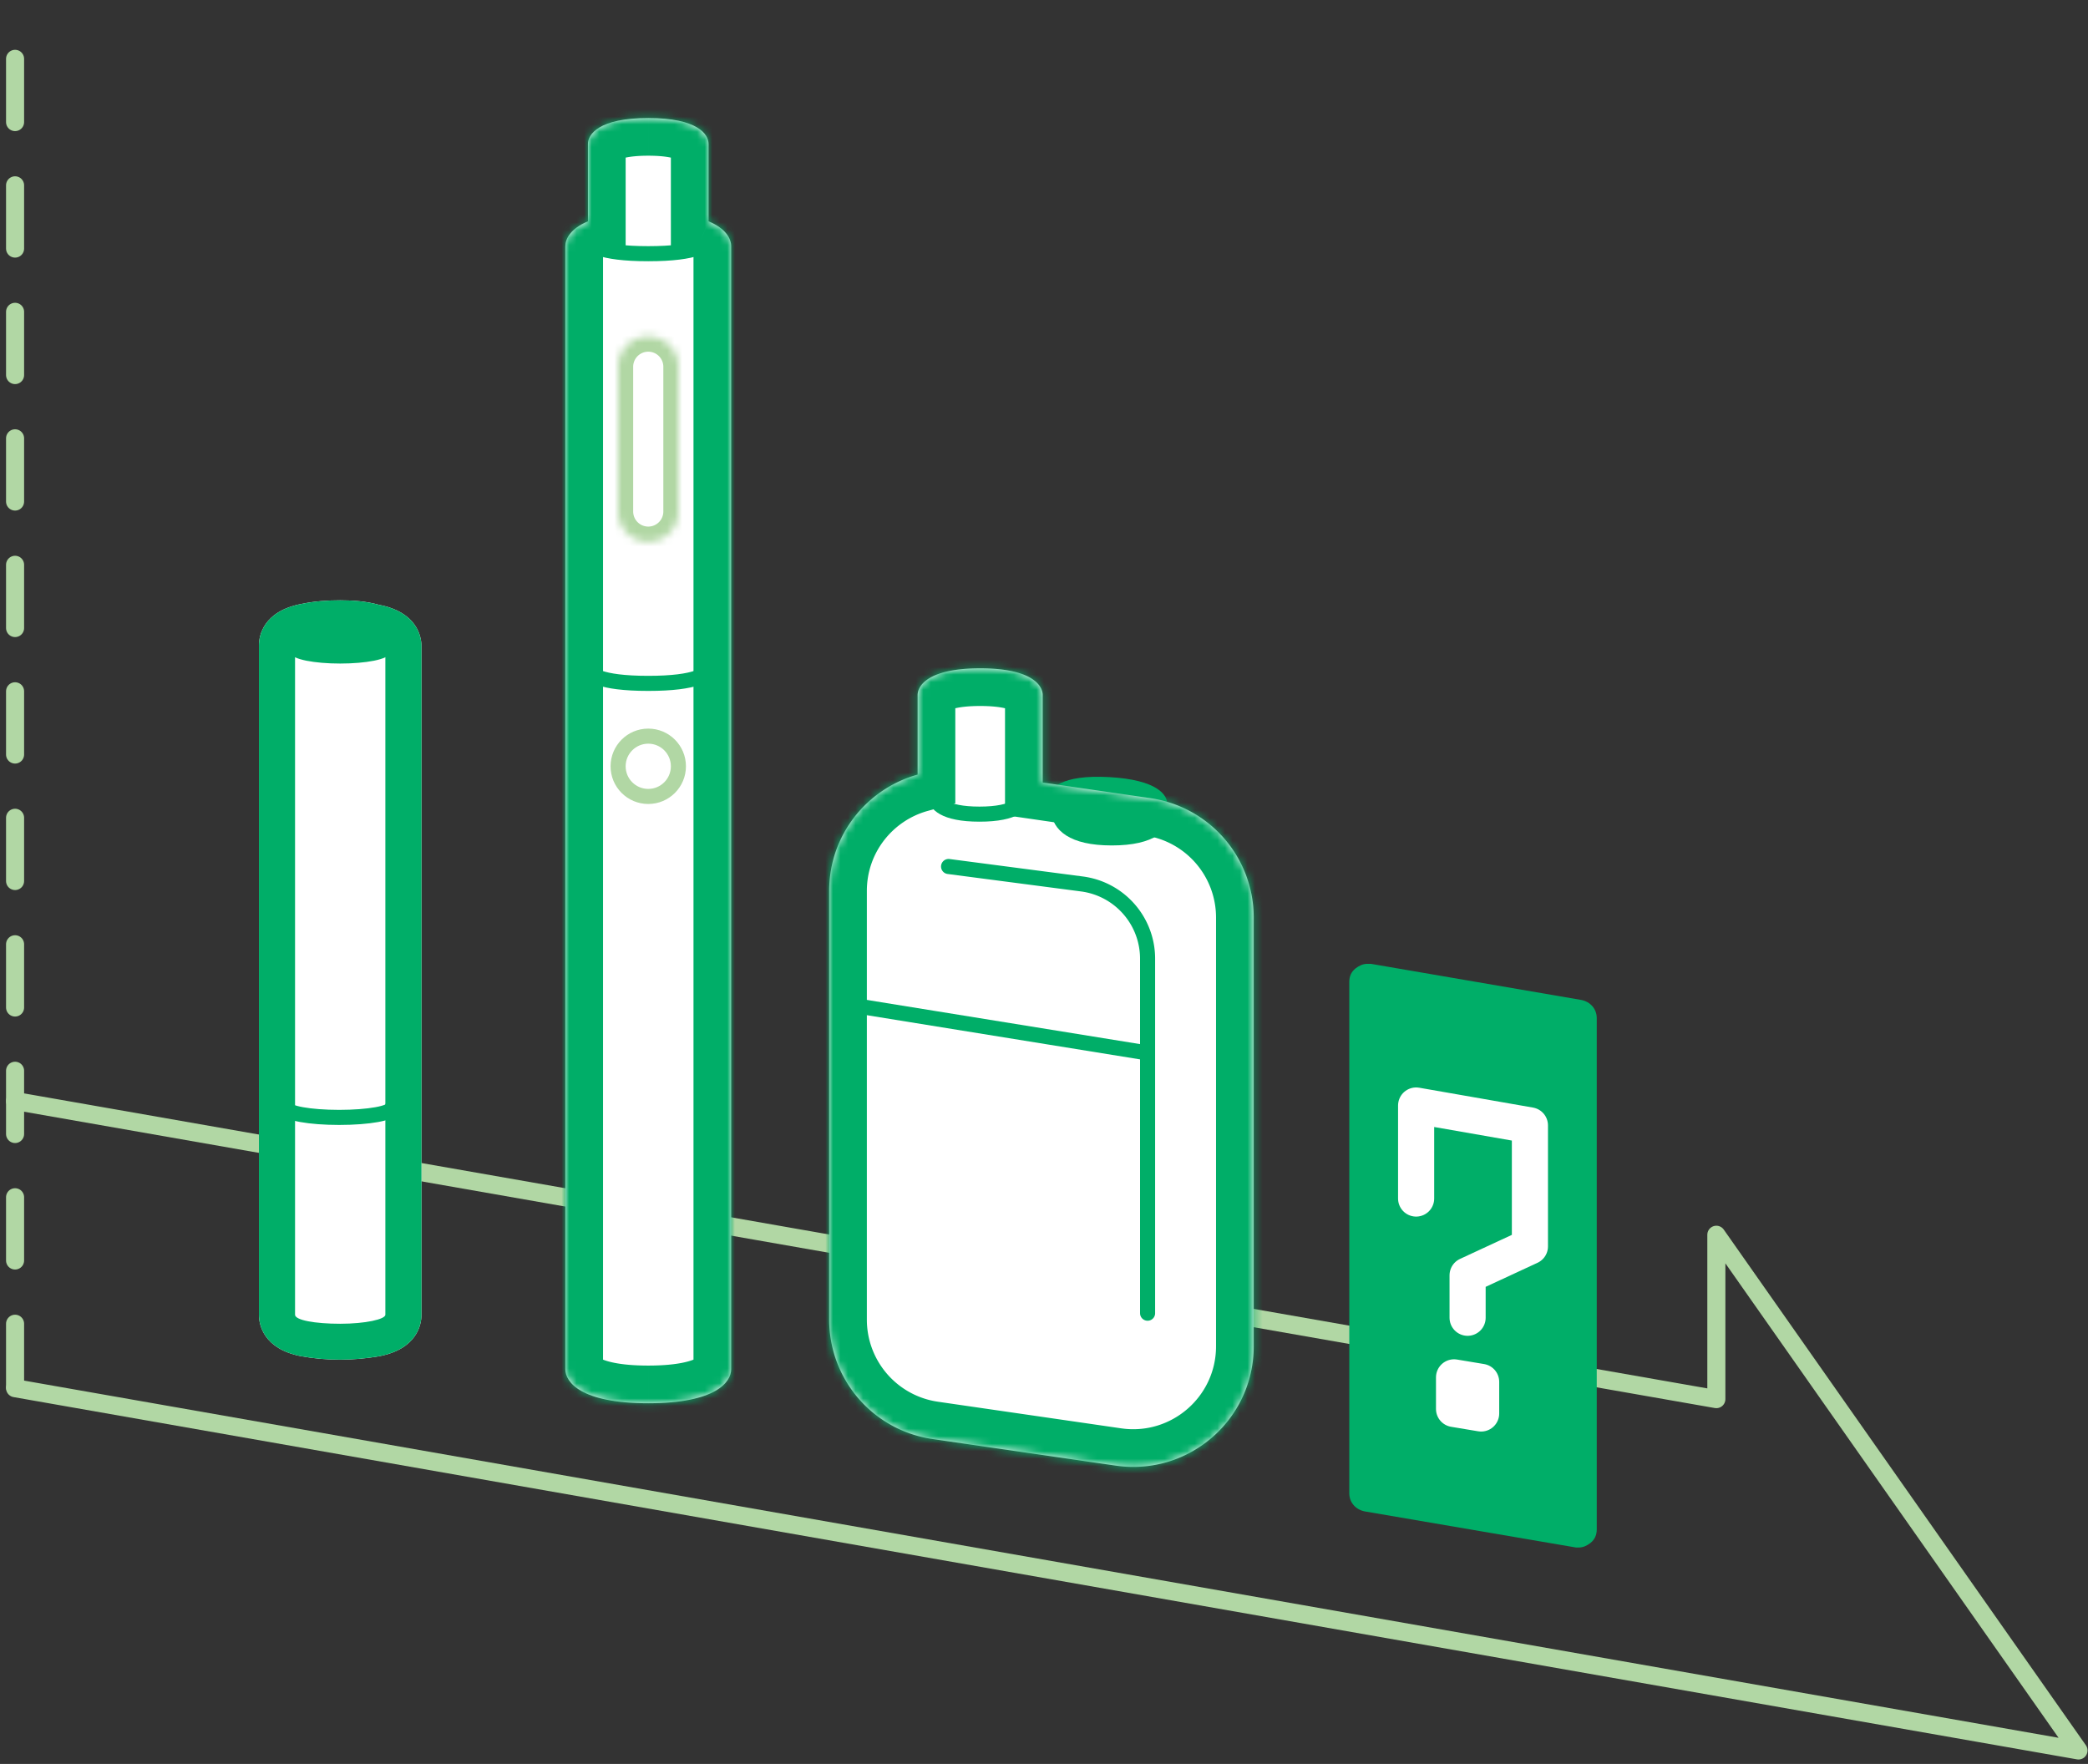
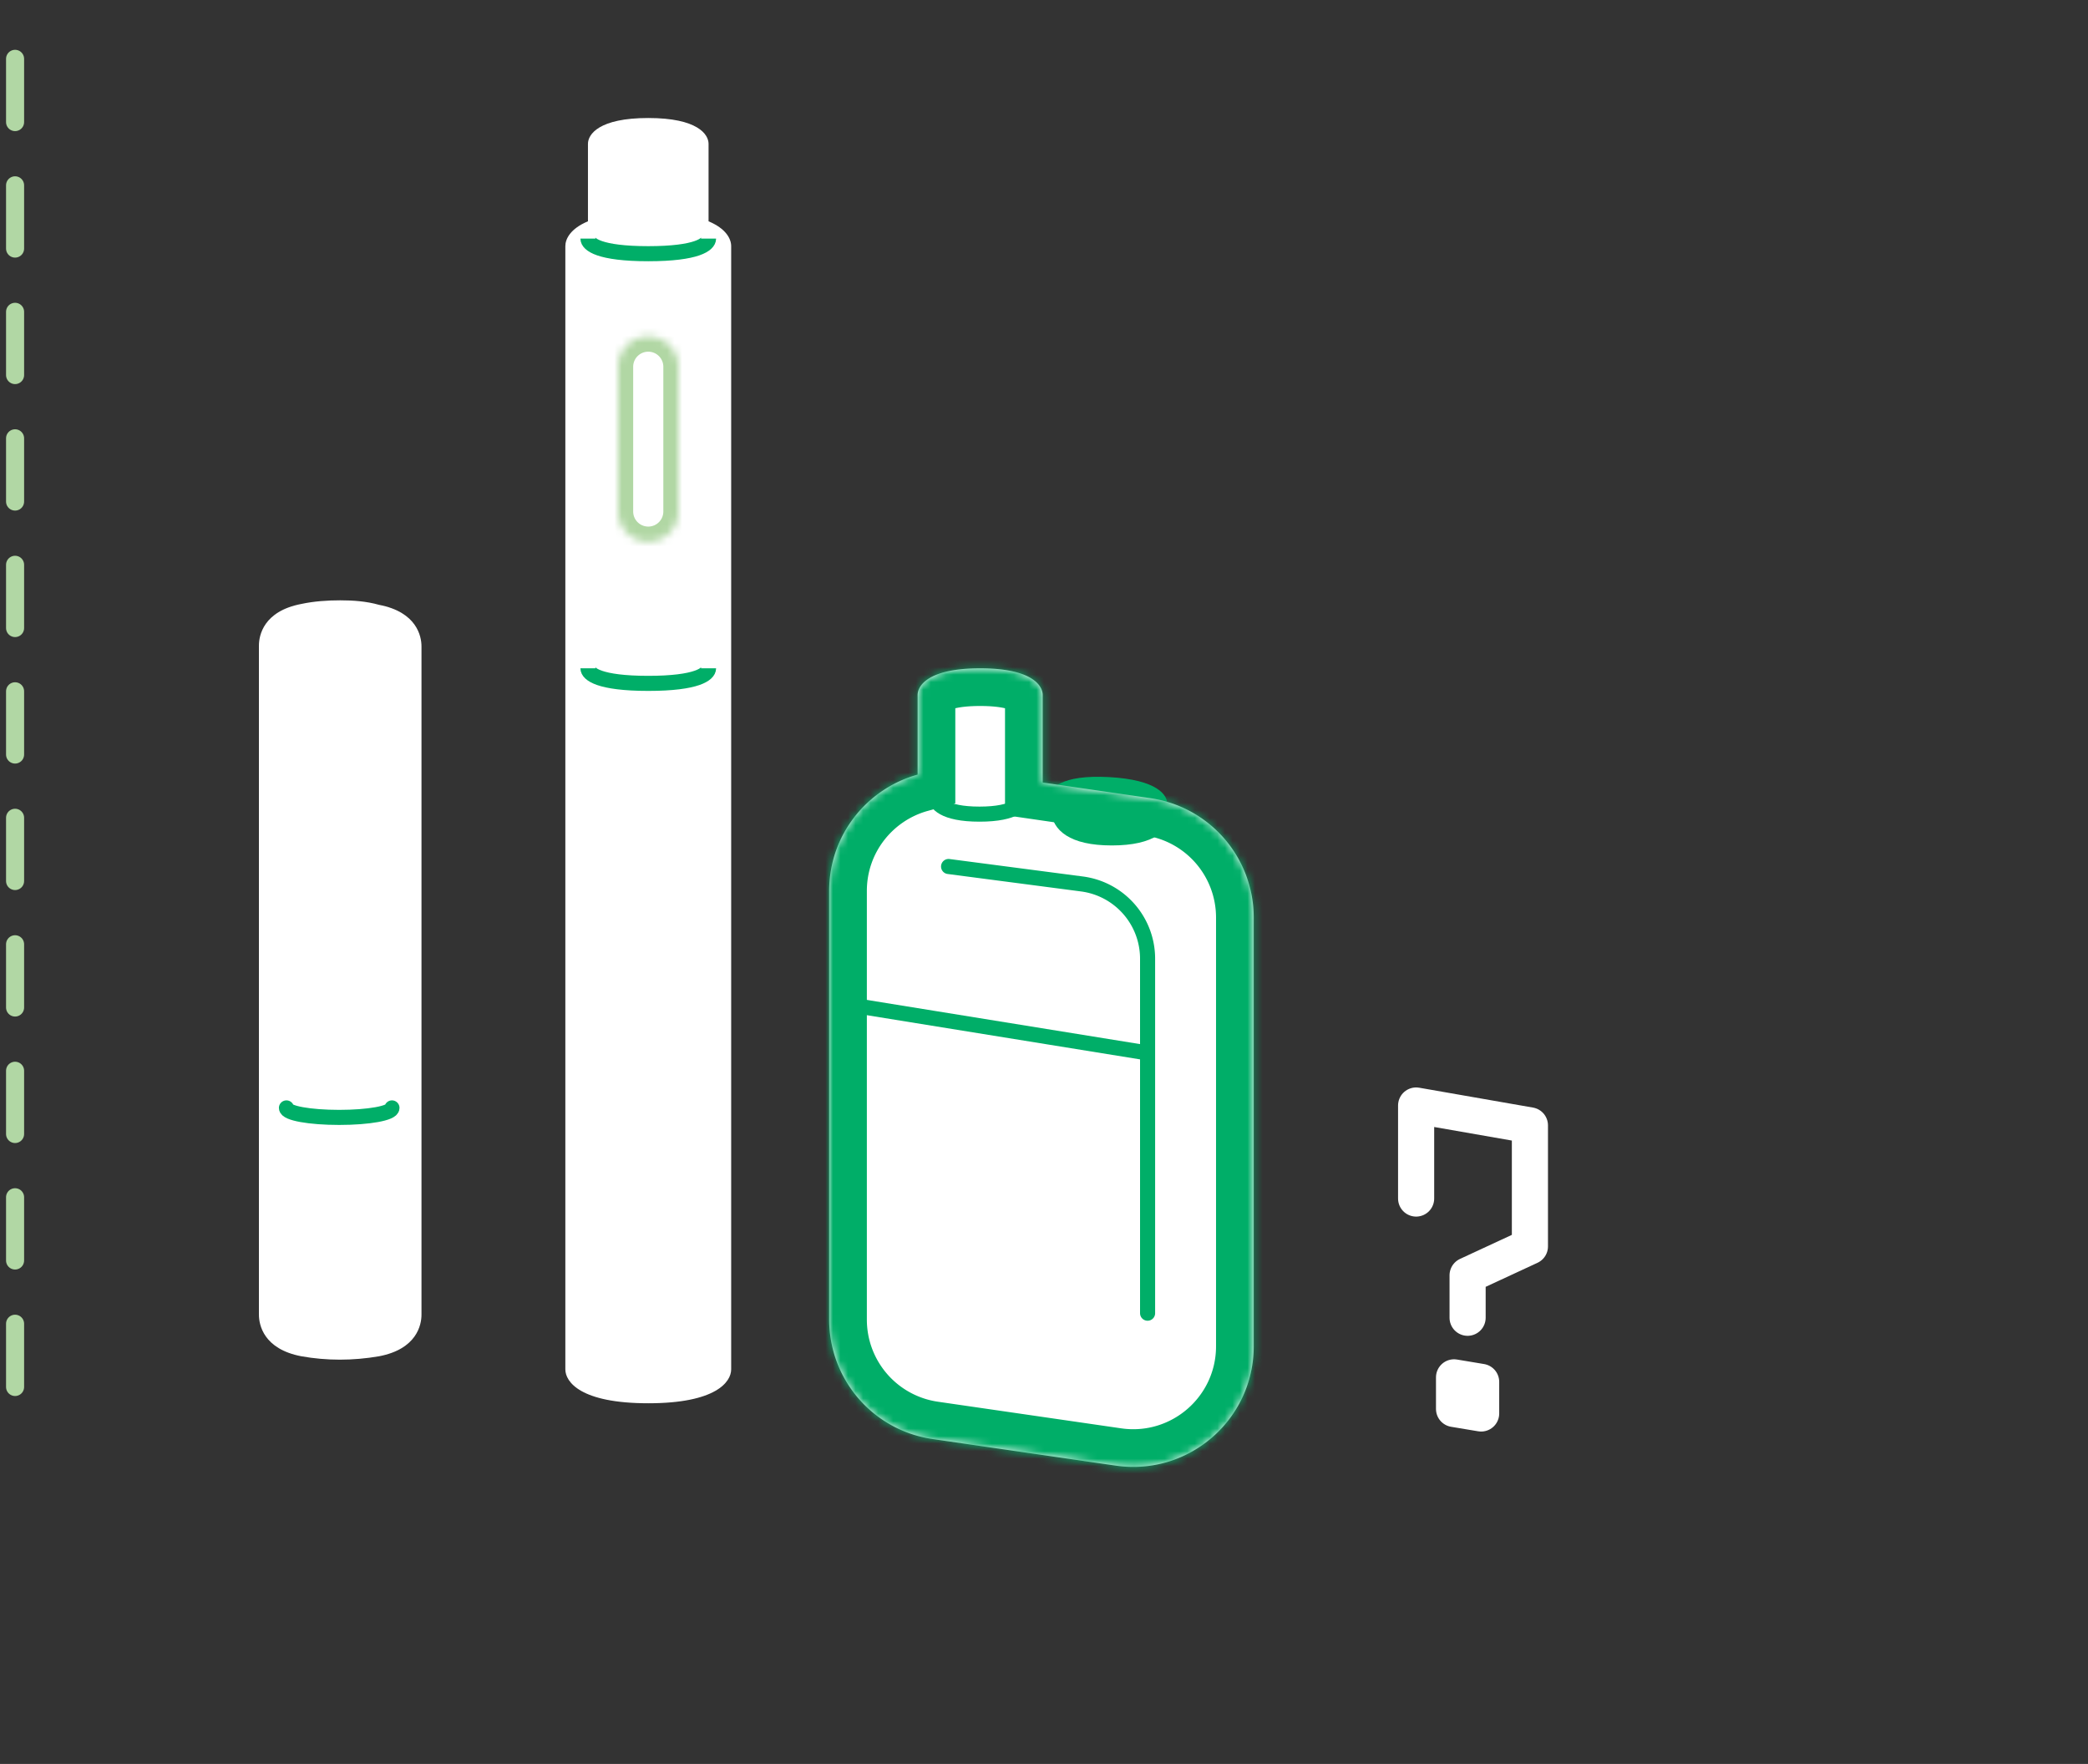
<svg xmlns="http://www.w3.org/2000/svg" width="277" height="234" viewBox="0 0 277 234" fill="none">
  <rect x="0" y="0" width="277" height="234" fill="#333333" stroke="none" />
-   <path d="M2 184.155l273.74 48.059-48.044-68.413v21.806L2 146.054" stroke="#B1D7A4" stroke-width="2.396" stroke-linecap="round" stroke-linejoin="round" />
  <path d="M45.133 79.638c-1.678 0-3.475.12-5.153.48-5.032.958-5.63 4.193-5.63 5.51v88.782c0 1.318.598 4.553 5.63 5.511 3.355.599 6.83.599 10.304 0 5.032-.958 5.632-4.193 5.632-5.511V85.749c0-1.318-.6-4.553-5.632-5.512-1.677-.479-3.474-.599-5.151-.599z" fill="#fff" />
  <path d="M2 183.995V2" stroke="#B1D7A4" stroke-width="2.396" stroke-linecap="round" stroke-linejoin="round" stroke-dasharray="8.39 8.39" />
-   <path d="M45.133 86.827c3.308 0 5.99-.537 5.99-1.198 0-.662-2.682-1.198-5.99-1.198-3.31 0-5.991.536-5.991 1.198 0 .661 2.682 1.198 5.99 1.198z" stroke="#00AE68" stroke-width="2.396" stroke-linecap="round" stroke-linejoin="round" />
  <path d="M52 146.973c0 .7-3.08 1.26-7 1.26s-7-.56-7-1.26" stroke="#00AE68" stroke-width="2" stroke-linecap="round" stroke-linejoin="round" />
-   <path d="M45.133 84.43c3.354 0 5.99.48 5.99 1.199v88.781c0 .599-2.636 1.198-5.99 1.198-3.355 0-5.991-.479-5.991-1.198V85.629c0-.6 2.636-1.198 5.99-1.198zm0-4.792c-1.678 0-3.475.12-5.153.48-5.032.958-5.63 4.193-5.63 5.51v88.782c0 1.318.598 4.553 5.63 5.511 3.355.599 6.83.599 10.304 0 5.032-.958 5.632-4.193 5.632-5.511V85.749c0-1.318-.6-4.553-5.632-5.512-1.677-.479-3.474-.599-5.151-.599zm136.263 48.224c-.599 0-1.078.24-1.557.599-.599.48-.839 1.079-.839 1.798v67.843c0 1.198.839 2.156 2.037 2.396l28.036 4.792h.36c.599 0 1.078-.239 1.557-.599.599-.479.839-1.078.839-1.797v-67.843c0-1.198-.839-2.157-2.037-2.396l-27.916-4.793h-.48z" fill="#00AE68" />
  <path d="M187.867 158.995v-12.34l15.096 2.636v16.055l-8.267 3.834v5.631" stroke="#fff" stroke-width="4.792" stroke-linecap="round" stroke-linejoin="round" />
  <path d="M196.493 187.51l-3.595-.599v-4.193l3.595.599v4.193z" fill="#fff" stroke="#fff" stroke-width="4.792" stroke-linecap="round" stroke-linejoin="round" />
  <mask id="a" fill="#fff">
    <path fill-rule="evenodd" clip-rule="evenodd" d="M94 19.083c0-1.262-1.454-3.428-8-3.428s-8 2.166-8 3.428v10.275c-2.326.973-3 2.335-3 3.297v149c0 1.657 2 4.5 11 4.5s11-2.843 11-4.5v-149c0-.962-.674-2.324-3-3.297V19.083z" />
  </mask>
  <path fill-rule="evenodd" clip-rule="evenodd" d="M94 19.083c0-1.262-1.454-3.428-8-3.428s-8 2.166-8 3.428v10.275c-2.326.973-3 2.335-3 3.297v149c0 1.657 2 4.5 11 4.5s11-2.843 11-4.5v-149c0-.962-.674-2.324-3-3.297V19.083z" fill="#fff" />
-   <path d="M78 29.358l1.93 4.613L83 32.687v-3.329h-5zm16 0h-5v3.329l3.07 1.284L94 29.358zm-8-8.703c2.832 0 3.812.487 3.908.544.01.006-.228-.136-.474-.528A2.994 2.994 0 0189 19.083h10c0-2.707-1.583-5.06-4-6.49-2.267-1.342-5.286-1.938-9-1.938v10zm-3-1.572a3 3 0 01-.434 1.588c-.246.392-.484.534-.474.528.096-.057 1.076-.544 3.908-.544v-10c-3.714 0-6.733.596-9 1.938-2.417 1.43-4 3.783-4 6.49h10zm0 10.275V19.083H73v10.275h10zm-3 3.297c0 .71-.253 1.207-.446 1.452-.18.228-.192.102.376-.136l-3.86-9.225C72.515 26.233 70 29.072 70 32.655h10zm0 149v-149H70v149h10zm6-.5c-4.086 0-5.853-.664-6.416-.982-.426-.241.416.118.416 1.482H70c0 3.021 1.842 5.63 4.666 7.225 2.687 1.517 6.42 2.275 11.334 2.275v-10zm6 .5c0-1.364.842-1.723.416-1.482-.563.318-2.33.982-6.416.982v10c4.914 0 8.647-.758 11.334-2.275 2.824-1.595 4.666-4.204 4.666-7.225H92zm0-149v149h10v-149H92zm.07 1.316c.568.238.556.364.376.136-.193-.245-.446-.742-.446-1.452h10c0-3.583-2.515-6.422-6.07-7.91l-3.86 9.226zM89 19.083v10.275h10V19.083H89z" fill="#00AE68" mask="url(#a)" />
  <path d="M94 88.655c0 .736-1.454 2-8 2s-8-1.264-8-2m16-57c0 .736-1.454 2-8 2s-8-1.264-8-2" stroke="#00AE68" stroke-width="2" />
-   <circle cx="86" cy="101.655" r="4" stroke="#B1D7A4" stroke-width="2" />
  <mask id="b" fill="#fff">
    <path fill-rule="evenodd" clip-rule="evenodd" d="M90 48.655v19.2a4 4 0 01-8 0v-19.2a4 4 0 118 0z" />
  </mask>
  <path d="M88 48.655v19.2h4v-19.2h-4zm-2 25.2a6 6 0 006-6h-4a2 2 0 01-2 2v4zm-6-6a6 6 0 006 6v-4a2 2 0 01-2-2h-4zm4 0v-19.2h-4v19.2h4zm2-25.2a6 6 0 00-6 6h4a2 2 0 012-2v-4zm6 6a6 6 0 00-6-6v4a2 2 0 012 2h4z" fill="#B1D7A4" mask="url(#b)" />
  <path d="M139.116 105.799c.064-1.157 1.603-3.065 8.035-2.71s7.751 2.421 7.687 3.579c-.064 1.158-3.635 1.902-7.977 1.662-4.341-.24-7.809-1.373-7.745-2.531z" fill="#00AE68" />
  <mask id="c" fill="#fff">
    <path fill-rule="evenodd" clip-rule="evenodd" d="M138.329 92.21v11.598l14.293 2.076a16 16 0 0113.701 15.834v56.877c0 9.752-8.649 17.235-18.3 15.834l-24.322-3.531A16.001 16.001 0 01110 175.064v-56.878c0-7.45 5.048-13.576 11.734-15.428V92.211c0-1.31 1.509-3.556 8.297-3.556 6.789 0 8.298 2.246 8.298 3.556z" />
  </mask>
  <path fill-rule="evenodd" clip-rule="evenodd" d="M138.329 92.21v11.598l14.293 2.076a16 16 0 0113.701 15.834v56.877c0 9.752-8.649 17.235-18.3 15.834l-24.322-3.531A16.001 16.001 0 01110 175.064v-56.878c0-7.45 5.048-13.576 11.734-15.428V92.211c0-1.31 1.509-3.556 8.297-3.556 6.789 0 8.298 2.246 8.298 3.556z" fill="#fff" />
  <path d="M138.329 92.21h5-5zm0 11.598h-5v4.327l4.281.621.719-4.948zm14.293 2.076l.718-4.949-.718 4.949zm-4.599 88.545l-.718 4.948.718-4.948zm-24.322-3.531l.718-4.949-.718 4.949zm-1.967-88.14l1.335 4.818 3.665-1.015v-3.803h-5zm0-10.547l-5-.001h5zm21.595 0h-10 10zm0 11.597V92.211h-10v11.597h10zm10.011-2.873l-14.293-2.075-1.437 9.896 14.293 2.076 1.437-9.897zm17.983 20.783c0-10.433-7.659-19.283-17.983-20.783l-1.437 9.897a11 11 0 019.42 10.886h10zm0 56.877v-56.877h-10v56.877h10zm-24.018 20.782c12.666 1.839 24.018-7.983 24.018-20.782h-10c0 6.704-5.946 11.849-12.581 10.886l-1.437 9.896zm-24.322-3.531l24.322 3.531 1.437-9.896-24.323-3.532-1.436 9.897zM105 175.064c0 10.432 7.658 19.283 17.983 20.782l1.436-9.897A11 11 0 01115 175.064h-10zm0-56.878v56.878h10v-56.878h-10zm15.399-20.247c-8.76 2.427-15.399 10.456-15.399 20.247h10c0-5.109 3.457-9.332 8.069-10.61l-2.67-9.637zm-3.665-5.728v10.547h10V92.211h-10zm0 0h10-10zm13.297-8.556c-3.835 0-6.929.616-9.24 1.983-2.46 1.456-4.057 3.841-4.057 6.572l10 .001c0 .64-.186 1.17-.422 1.548-.237.378-.461.505-.429.486.14-.083 1.195-.59 4.148-.59v-10zm13.298 8.555c-.001-2.73-1.597-5.116-4.057-6.572-2.312-1.367-5.405-1.983-9.241-1.983v10c2.953 0 4.008.507 4.149.59.032.019-.192-.108-.429-.486a2.916 2.916 0 01-.422-1.548l10-.001z" fill="#00AE68" mask="url(#c)" />
  <path d="M111.76 133.137l39.895 6.453m-27.574-33.935c0 .864 1.066 2.347 5.867 2.347 4.8 0 5.866-1.483 5.866-2.347" stroke="#00AE68" stroke-width="2" />
  <path d="M141 107.655c0 1.104 1.182 3 6.5 3s6.5-1.896 6.5-3" stroke="#00AE68" stroke-width="3" />
  <path d="M125.841 114.949l17.699 2.317a9.999 9.999 0 018.702 9.915v47.024" stroke="#00AE68" stroke-width="2" stroke-linecap="round" />
</svg>